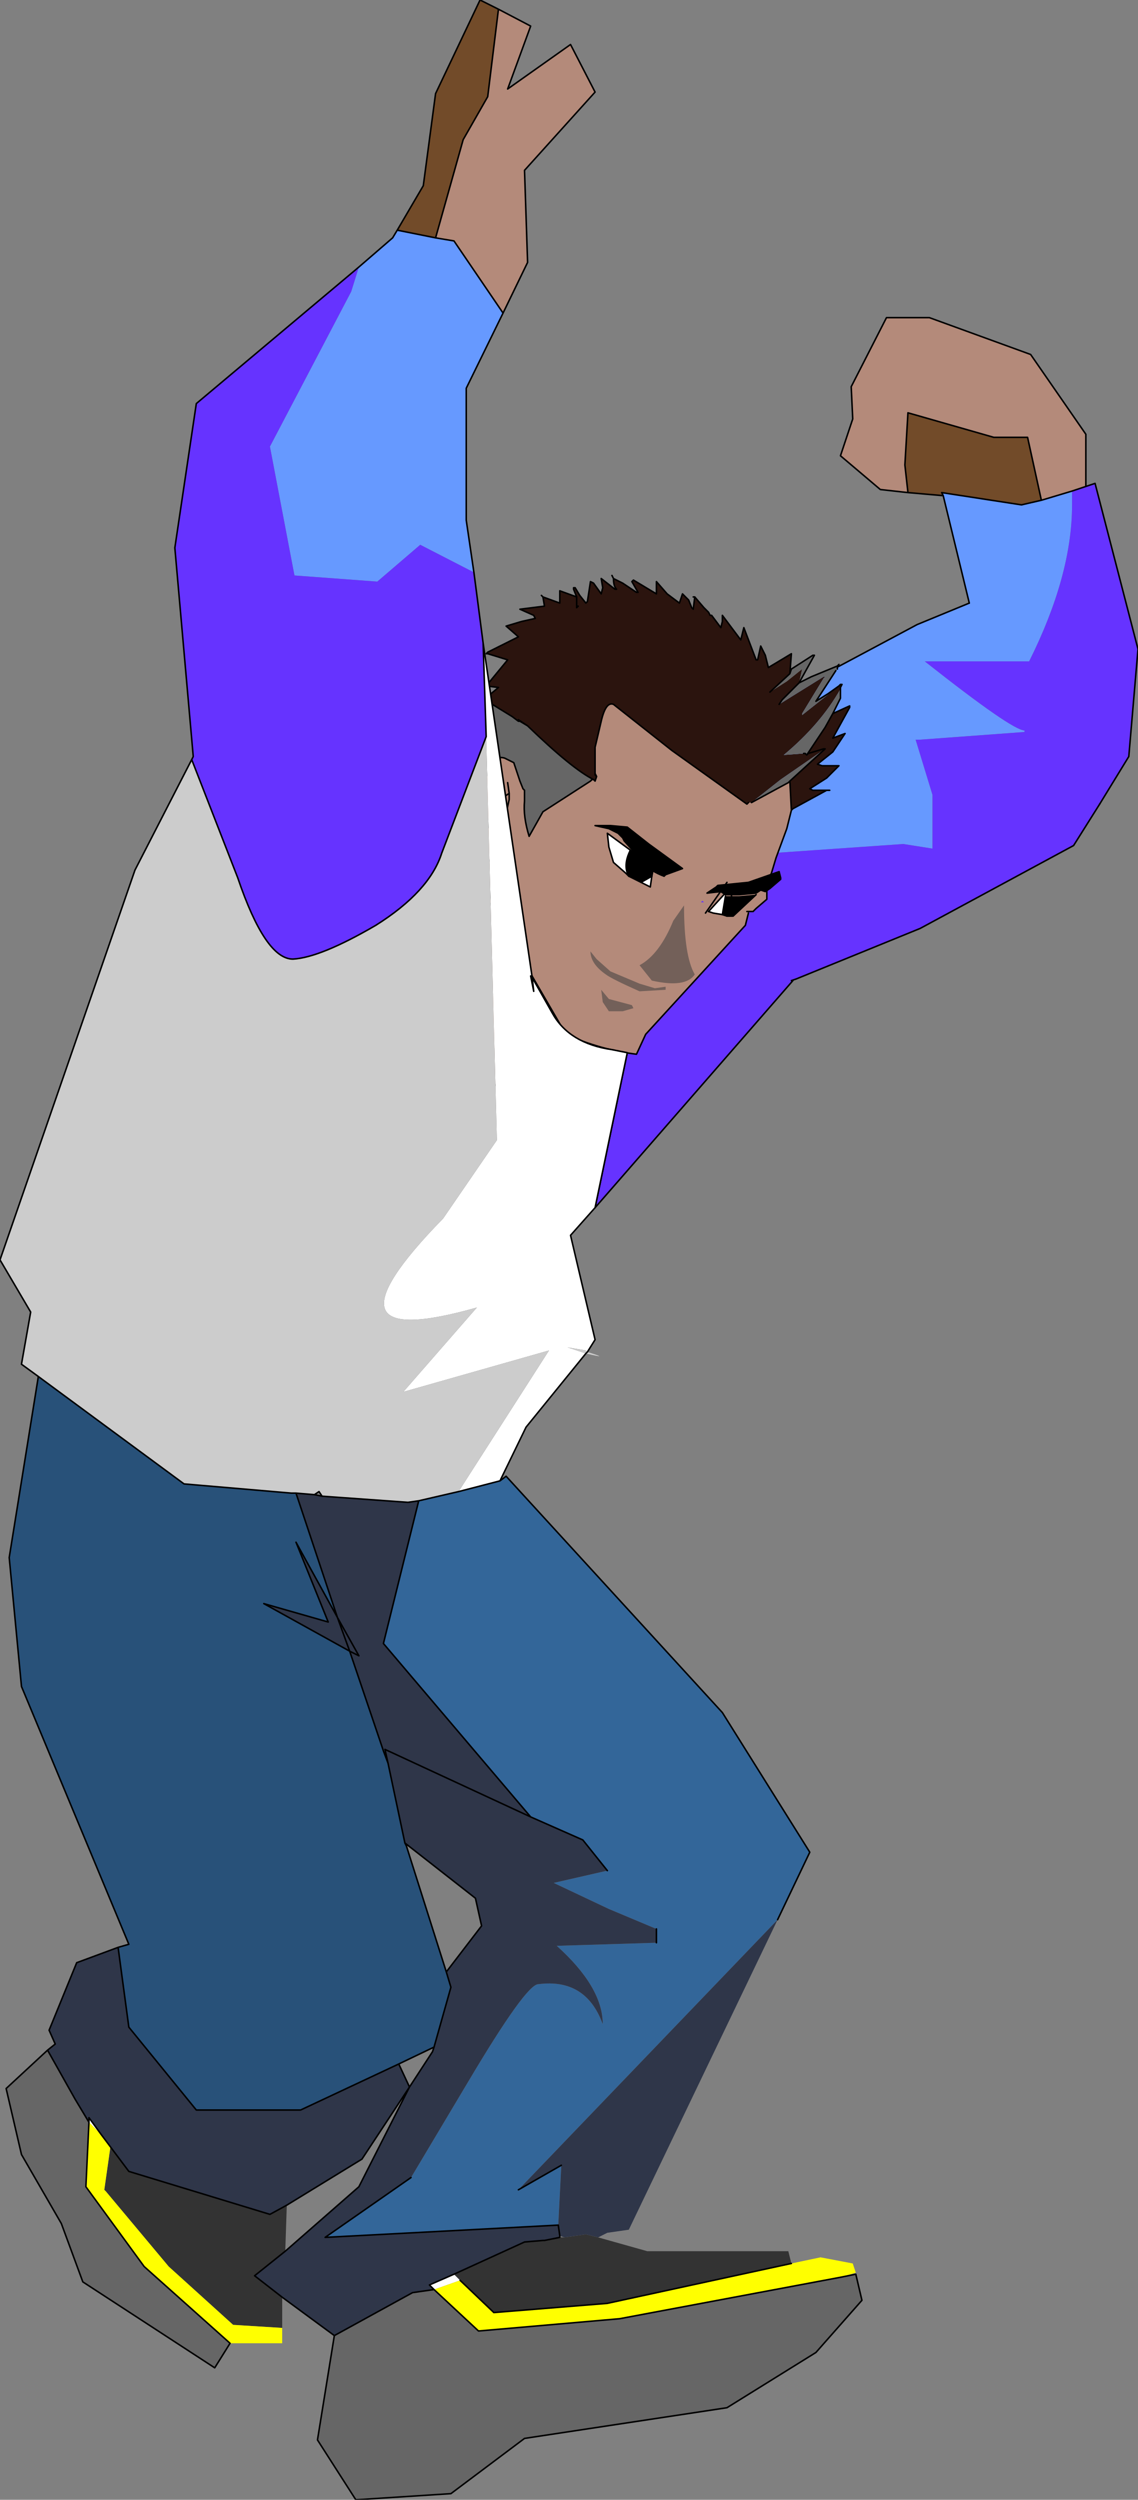
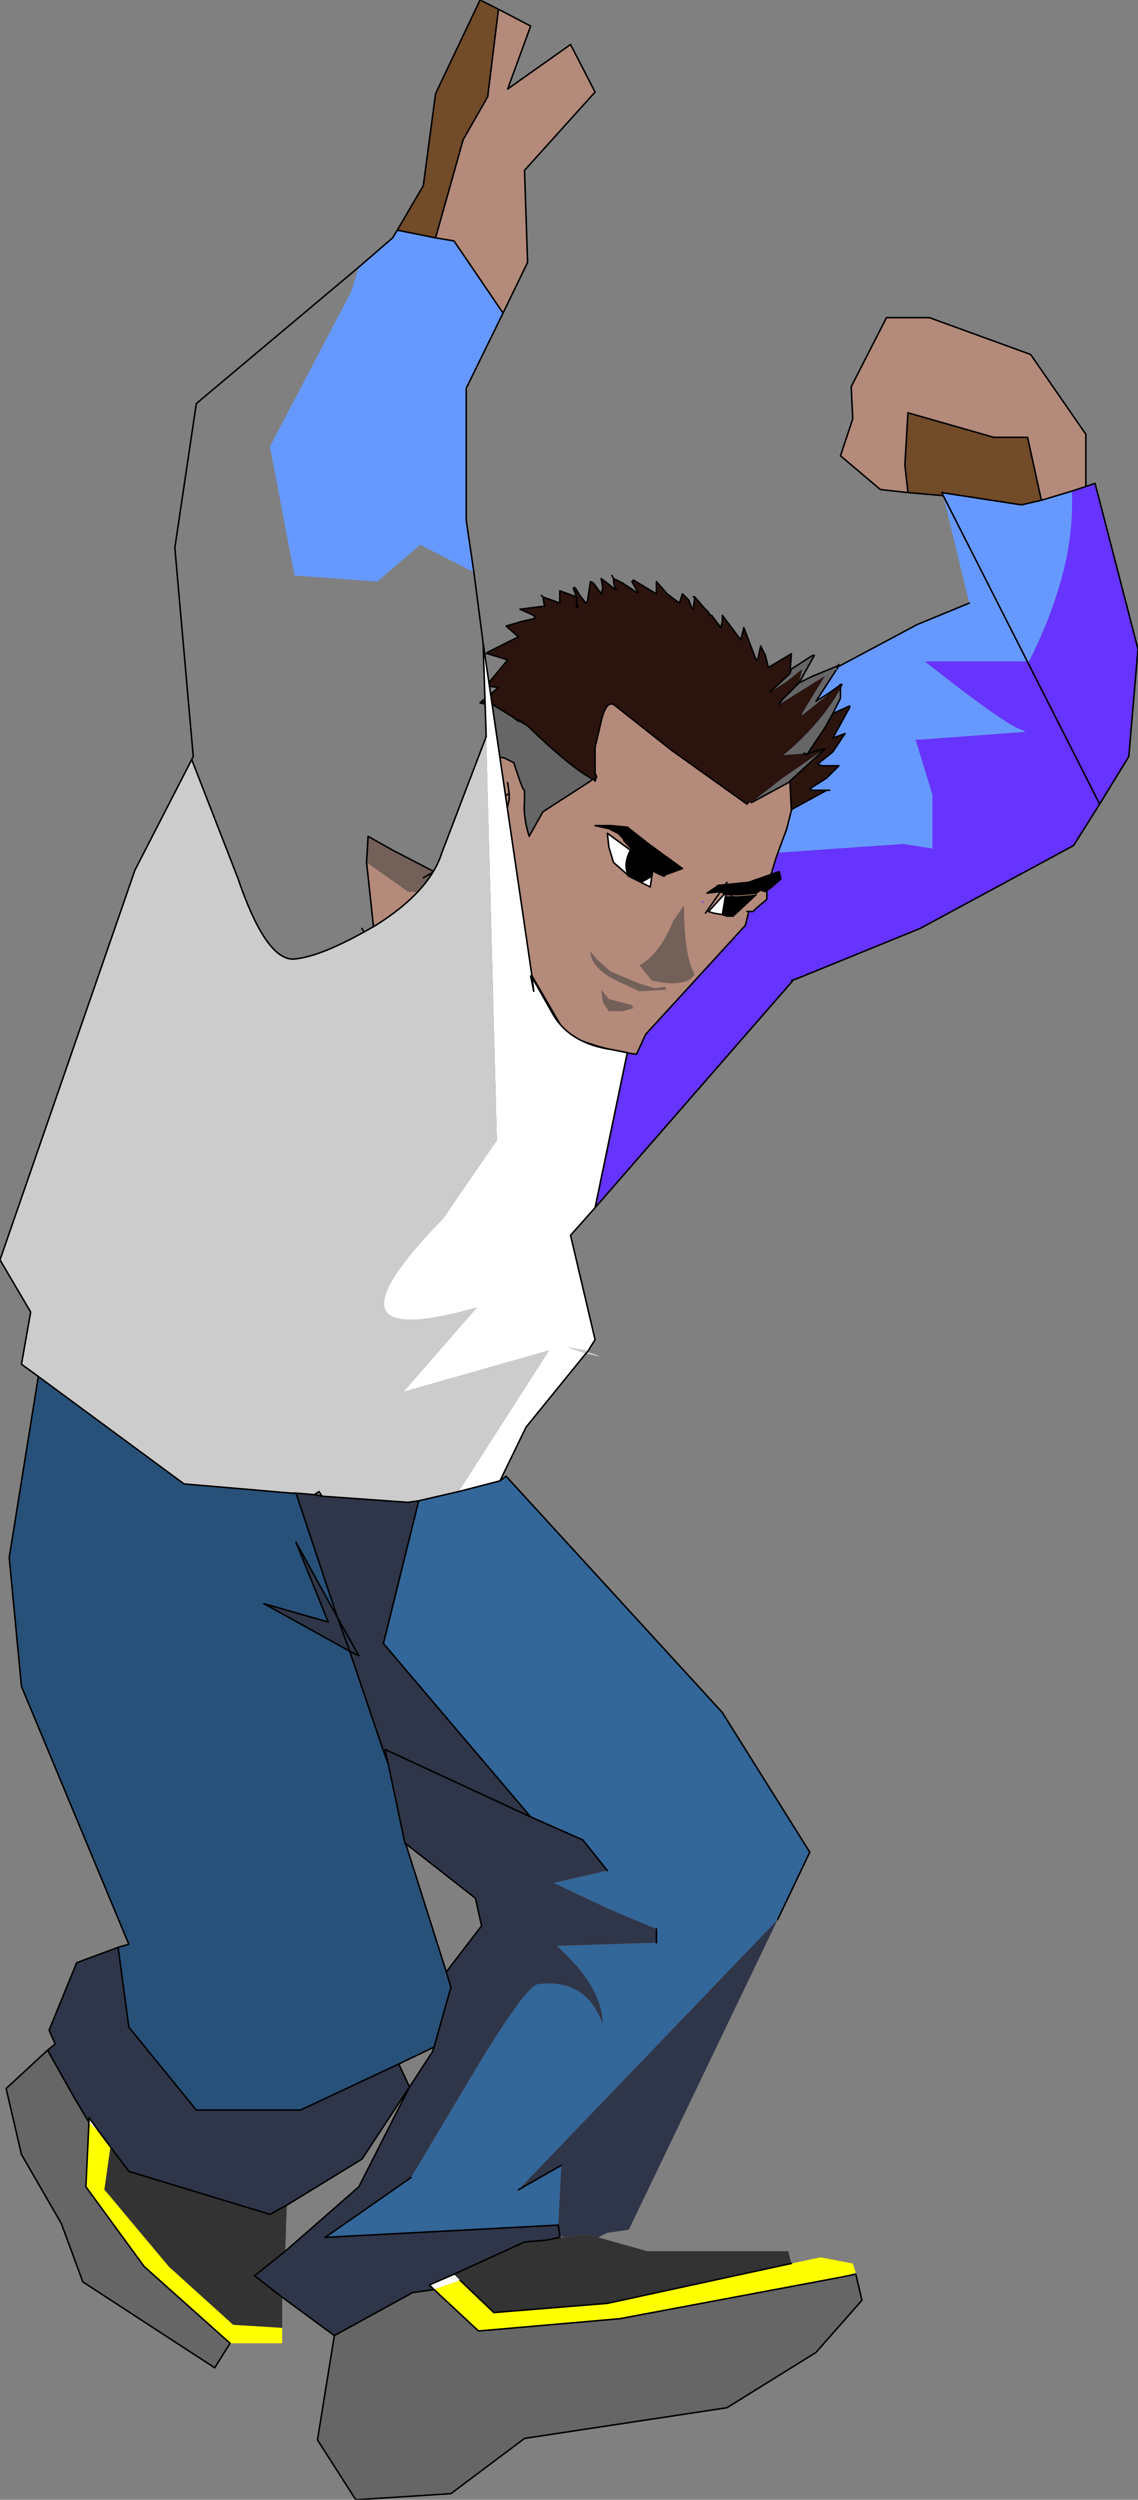
<svg xmlns="http://www.w3.org/2000/svg" height="81.45px" width="37.1px">
  <rect width="100%" height="100%" fill="#808080" stroke="none" />
  <g transform="matrix(1.0, 0.0, 0.0, 1.0, -7.25, 77.05)">
    <path d="M29.8 -49.4 L31.15 -53.5 37.15 -56.7 38.85 -57.4 38.0 -60.9 37.95 -61.0 40.55 -60.6 41.2 -60.75 42.2 -61.05 42.2 -60.6 Q42.2 -58.3 40.8 -55.5 L37.4 -55.5 Q40.25 -53.25 40.65 -53.25 L40.65 -53.2 37.25 -52.95 37.1 -52.95 37.65 -51.15 37.65 -49.4 36.7 -49.55 31.65 -49.2 29.8 -49.4" fill="#6699ff" fill-rule="evenodd" stroke="none" />
    <path d="M38.0 -60.9 L36.85 -61.0 36.75 -61.9 36.85 -63.6 39.65 -62.8 40.75 -62.8 41.2 -60.75 40.55 -60.6 37.95 -61.0 38.0 -60.9" fill="#724b29" fill-rule="evenodd" stroke="none" />
    <path d="M42.65 -61.2 L42.95 -61.3 44.35 -55.9 44.05 -52.4 43.1 -50.85 42.25 -49.5 37.25 -46.8 33.2 -45.15 33.05 -45.1 33.1 -45.1 26.65 -37.7 27.7 -42.75 28.45 -46.55 28.95 -47.0 29.8 -49.4 31.65 -49.2 36.7 -49.55 37.65 -49.4 37.65 -51.15 37.1 -52.95 37.25 -52.95 40.65 -53.2 40.65 -53.25 Q40.25 -53.25 37.4 -55.5 L40.8 -55.5 Q42.2 -58.3 42.2 -60.6 L42.2 -61.05 42.65 -61.2" fill="#6633ff" fill-rule="evenodd" stroke="none" />
    <path d="M36.85 -61.0 L35.95 -61.1 34.65 -62.2 35.05 -63.4 35.0 -64.45 36.15 -66.7 37.55 -66.7 40.85 -65.5 42.65 -62.9 42.65 -61.2 42.2 -61.05 41.2 -60.75 40.75 -62.8 39.65 -62.8 36.85 -63.6 36.75 -61.9 36.85 -61.0" fill="#b48a7a" fill-rule="evenodd" stroke="none" />
    <path d="M27.7 -42.75 L27.2 -42.85 24.6 -43.35 24.65 -43.45 24.65 -43.5 28.45 -46.55 27.7 -42.75" fill="#ffffff" fill-rule="evenodd" stroke="none" />
    <path d="M43.1 -50.85 L42.25 -49.5 37.25 -46.8 33.2 -45.15 33.05 -45.1 33.1 -45.1 26.65 -37.7 27.7 -42.75 28.45 -46.55 28.95 -47.0 29.8 -49.4 31.15 -53.5 37.15 -56.7 38.85 -57.4" fill="none" stroke="#000000" stroke-linecap="round" stroke-linejoin="round" stroke-width="0.05" />
-     <path d="M36.85 -61.0 L35.95 -61.1 34.65 -62.2 35.05 -63.4 35.0 -64.45 36.15 -66.7 37.55 -66.7 40.85 -65.5 42.65 -62.9 42.65 -61.2 42.95 -61.3 44.35 -55.9 44.05 -52.4 43.1 -50.85 M38.85 -57.4 L38.0 -60.9 36.85 -61.0 36.75 -61.9 36.85 -63.6 39.65 -62.8 40.75 -62.8 41.2 -60.75 42.2 -61.05 42.65 -61.2 M41.2 -60.75 L40.55 -60.6 37.95 -61.0 38.0 -60.9" fill="none" stroke="#000000" stroke-linecap="round" stroke-linejoin="round" stroke-width="0.05" />
+     <path d="M36.85 -61.0 L35.95 -61.1 34.65 -62.2 35.05 -63.4 35.0 -64.45 36.15 -66.7 37.55 -66.7 40.85 -65.5 42.65 -62.9 42.65 -61.2 42.95 -61.3 44.35 -55.9 44.05 -52.4 43.1 -50.85 L38.0 -60.9 36.85 -61.0 36.75 -61.9 36.85 -63.6 39.65 -62.8 40.75 -62.8 41.2 -60.75 42.2 -61.05 42.65 -61.2 M41.2 -60.75 L40.55 -60.6 37.95 -61.0 38.0 -60.9" fill="none" stroke="#000000" stroke-linecap="round" stroke-linejoin="round" stroke-width="0.05" />
    <path d="M19.2 -48.95 L19.25 -48.5 19.5 -46.15 19.55 -46.05 19.9 -45.4 20.15 -45.15 21.5 -43.65 Q22.3 -43.05 23.7 -42.85 L24.05 -43.65 23.5 -43.2 24.05 -43.65 24.1 -43.7 24.45 -43.95 24.35 -44.0 23.3 -44.65 Q22.35 -45.15 22.5 -46.1 L23.0 -48.65 21.7 -46.4 21.5 -47.5 21.3 -47.95 20.55 -48.0 19.2 -48.95" fill="#b48a7a" fill-rule="evenodd" stroke="none" />
    <path d="M27.6 -46.15 L25.85 -50.1 25.0 -51.75 24.35 -51.25 24.4 -51.25 22.35 -49.35 21.4 -48.65 20.05 -49.35 19.25 -49.8 19.2 -48.95 20.55 -48.0 21.3 -47.95 21.5 -47.5 21.7 -46.4 23.0 -48.65 22.5 -46.1 Q22.35 -45.15 23.3 -44.65 L24.35 -44.0 24.45 -43.95 24.9 -44.25 27.6 -46.15 M23.0 -48.65 L23.05 -48.65 23.0 -48.65 M24.1 -43.7 L24.05 -43.65 23.7 -42.85 Q22.3 -43.05 21.5 -43.65 L20.15 -45.15 20.05 -45.1 20.95 -43.9 21.6 -43.2 22.25 -42.6 23.15 -41.95 23.5 -41.6 23.6 -41.55 23.65 -41.6 24.4 -41.7 24.15 -43.15 24.1 -43.7 M21.05 -48.45 L21.4 -48.65 21.05 -48.45" fill="#736059" fill-rule="evenodd" stroke="none" />
    <path d="M25.0 -51.75 L25.15 -51.9 M25.0 -51.75 L24.35 -51.25 24.4 -51.25 22.35 -49.35 21.4 -48.65 21.05 -48.45" fill="none" stroke="#000000" stroke-linecap="round" stroke-linejoin="round" stroke-width="0.05" />
    <path d="M27.6 -46.15 L25.85 -50.1 25.0 -51.75 24.85 -52.05 M21.4 -48.65 L20.05 -49.35 19.25 -49.8 19.2 -48.95 19.25 -48.5 19.5 -46.15 19.4 -46.15 19.05 -46.8 M27.6 -46.0 L27.6 -46.15 24.9 -44.25 24.45 -43.95 24.1 -43.7 24.15 -43.15 24.4 -41.7 23.65 -41.6 23.6 -41.55 23.5 -41.6 23.15 -41.95 22.25 -42.6 21.6 -43.2 20.95 -43.9 20.05 -45.1 19.9 -45.4 19.55 -46.05 19.5 -46.15 M24.05 -43.65 L23.5 -43.2 M24.05 -43.65 L24.1 -43.7 M19.4 -46.15 L19.9 -45.4 20.15 -45.15" fill="none" stroke="#000000" stroke-linecap="round" stroke-linejoin="round" stroke-width="0.05" />
    <path d="M26.6 -51.65 L26.65 -51.6 26.7 -51.75 26.65 -51.85 26.65 -52.7 26.85 -53.55 Q27.0 -54.2 27.25 -54.1 L29.15 -52.6 31.6 -50.85 31.65 -50.9 31.75 -50.9 32.95 -51.55 33.0 -51.6 33.05 -50.65 32.9 -50.05 32.55 -49.1 32.4 -48.6 32.3 -48.4 32.25 -48.25 32.25 -48.0 32.25 -47.75 31.9 -47.45 31.8 -47.35 31.6 -47.35 31.65 -47.3 31.55 -46.9 28.3 -43.35 28.0 -42.7 Q26.8 -42.85 25.7 -43.35 L23.2 -47.65 23.35 -48.75 23.45 -48.9 23.5 -49.35 23.35 -48.9 23.5 -49.35 23.45 -48.9 23.35 -48.9 Q23.1 -49.05 22.75 -49.7 22.45 -50.5 22.65 -50.9 L23.0 -51.4 23.15 -51.9 23.2 -52.0 Q23.35 -52.45 23.7 -52.35 L23.9 -52.25 24.0 -52.2 24.05 -52.05 24.2 -51.6 24.3 -51.35 24.35 -51.3 24.35 -51.2 24.35 -50.95 Q24.3 -50.45 24.5 -49.8 L24.95 -50.6 26.5 -51.6 26.55 -51.65 26.6 -51.65 M24.3 -51.35 L24.35 -51.3 24.3 -51.35 M23.8 -51.55 L23.85 -51.2 23.4 -50.9 Q23.25 -50.85 23.2 -50.4 23.1 -50.05 23.45 -49.7 23.1 -50.05 23.2 -50.4 23.25 -50.85 23.4 -50.9 L23.85 -51.2 23.8 -51.55 M23.85 -51.2 L23.85 -51.0 23.75 -50.55 23.85 -51.0 23.85 -51.2 M30.15 -47.7 L30.1 -47.65 30.2 -47.65 30.15 -47.7" fill="#b48a7a" fill-rule="evenodd" stroke="none" />
    <path d="M26.0 -57.9 L26.15 -57.65 26.35 -57.4 26.4 -57.45 26.5 -58.1 26.6 -58.05 26.85 -57.7 26.9 -57.9 26.85 -58.2 27.3 -57.85 27.35 -57.85 Q27.25 -57.95 27.25 -58.2 L27.55 -58.05 28.0 -57.75 28.05 -57.75 27.85 -58.1 27.9 -58.15 28.4 -57.85 28.65 -57.7 28.65 -57.85 28.65 -58.1 29.0 -57.7 29.4 -57.4 29.5 -57.7 29.7 -57.5 29.8 -57.25 29.85 -57.2 29.9 -57.6 30.2 -57.25 30.35 -57.1 30.4 -57.0 30.45 -57.0 30.75 -56.6 30.8 -56.8 30.8 -57.0 31.4 -56.2 31.5 -56.6 31.9 -55.55 31.95 -55.55 32.05 -56.0 32.2 -55.7 32.3 -55.3 33.05 -55.75 33.0 -55.1 32.35 -54.5 32.9 -54.85 33.4 -55.25 33.3 -54.8 32.75 -54.25 32.65 -54.1 34.1 -55.0 34.15 -55.0 34.1 -54.95 33.4 -53.8 33.4 -53.75 34.6 -54.7 34.7 -54.75 34.65 -54.65 34.65 -54.6 Q34.0 -53.45 32.8 -52.45 L33.45 -52.5 33.5 -52.5 33.55 -52.45 33.6 -52.5 34.1 -52.65 34.15 -52.65 34.1 -52.65 33.6 -52.5 33.55 -52.45 34.15 -53.35 34.4 -53.8 34.95 -54.05 34.95 -54.0 34.4 -53.0 34.8 -53.15 34.4 -52.55 33.9 -52.15 34.05 -52.1 34.6 -52.1 34.2 -51.7 33.65 -51.35 33.75 -51.3 34.2 -51.3 33.1 -50.7 33.05 -50.65 33.0 -51.6 34.15 -52.65 32.7 -51.65 31.75 -50.9 31.65 -50.9 31.6 -50.85 29.15 -52.6 27.25 -54.1 Q27.0 -54.2 26.85 -53.55 L26.65 -52.7 26.65 -51.85 26.65 -51.8 26.7 -51.75 26.65 -51.6 26.6 -51.65 Q25.9 -52.0 24.45 -53.4 L24.15 -53.6 24.15 -53.55 23.95 -53.7 23.3 -54.1 23.3 -54.05 22.9 -54.15 23.5 -54.65 23.1 -54.7 23.8 -55.55 23.15 -55.75 23.1 -55.75 23.15 -55.8 24.15 -56.3 23.75 -56.65 24.25 -56.8 24.7 -56.9 24.65 -57.0 24.2 -57.2 25.0 -57.3 24.95 -57.6 25.5 -57.4 25.5 -57.8 26.05 -57.6 25.95 -57.85 26.0 -57.9 M26.05 -57.3 L26.05 -57.55 26.05 -57.6 26.05 -57.55 26.05 -57.3 26.05 -57.25 26.1 -57.3 26.05 -57.3" fill="#2b140e" fill-rule="evenodd" stroke="none" />
    <path d="M23.3 -54.1 L23.95 -53.7 24.15 -53.55 24.2 -53.55 24.45 -53.4 Q25.9 -52.0 26.6 -51.65 L26.55 -51.65 26.5 -51.6 24.95 -50.6 24.5 -49.8 Q24.3 -50.45 24.35 -50.95 L24.35 -51.2 24.35 -51.3 24.3 -51.35 24.2 -51.6 24.05 -52.05 24.0 -52.2 23.9 -52.25 23.7 -52.35 Q23.35 -52.45 23.2 -52.0 L23.15 -51.9 23.15 -53.4 23.3 -54.1 M31.75 -50.9 L32.7 -51.65 34.15 -52.65 33.0 -51.6 32.95 -51.55 31.75 -50.9 M33.5 -52.5 L33.45 -52.5 32.8 -52.45 Q34.0 -53.45 34.65 -54.6 L34.65 -54.3 34.4 -53.8 34.15 -53.35 33.55 -52.45 33.5 -52.5 M34.7 -54.75 L34.6 -54.7 33.4 -53.75 33.4 -53.8 34.1 -54.95 34.15 -55.0 34.1 -55.0 32.65 -54.1 32.75 -54.25 33.3 -54.8 33.4 -55.25 32.9 -54.85 32.35 -54.5 33.0 -55.1 33.05 -55.25 33.75 -55.7 33.8 -55.7 33.3 -54.8 33.7 -55.0 34.55 -55.35 34.55 -55.25 34.5 -55.2 33.85 -54.2 34.25 -54.45 34.6 -54.7 34.65 -54.75 34.7 -54.75 M24.3 -51.35 L24.2 -51.6 24.3 -51.35" fill="#666666" fill-rule="evenodd" stroke="none" />
    <path d="M27.25 -58.2 Q27.25 -57.95 27.35 -57.85 L27.3 -57.85 26.85 -58.2 26.9 -57.9 26.85 -57.7 26.6 -58.05 26.5 -58.1 26.4 -57.45 26.35 -57.4 26.15 -57.65 26.0 -57.9 25.95 -57.9 25.95 -57.85 26.05 -57.6 26.05 -57.55 26.05 -57.3 26.1 -57.3 26.05 -57.25 26.05 -57.3 M24.95 -57.6 L24.9 -57.65 24.95 -57.6 25.5 -57.4 25.5 -57.8 26.05 -57.6 M24.95 -57.6 L25.0 -57.3 24.2 -57.2 24.65 -57.0 24.7 -56.9 24.25 -56.8 23.75 -56.65 24.15 -56.3 23.15 -55.8 23.1 -55.75 23.15 -55.75 23.8 -55.55 23.1 -54.7 23.5 -54.65 22.9 -54.15 23.3 -54.05 23.3 -54.1 23.95 -53.7 24.15 -53.55 24.15 -53.6 24.45 -53.4 Q25.9 -52.0 26.6 -51.65 L26.65 -51.6 26.7 -51.75 26.65 -51.8 26.65 -51.85 26.65 -52.7 26.85 -53.55 Q27.0 -54.2 27.25 -54.1 L29.15 -52.6 31.6 -50.85 31.65 -50.9 M34.15 -52.65 L34.1 -52.65 33.6 -52.5 33.55 -52.45 33.5 -52.5 33.45 -52.5 M34.65 -54.6 L34.65 -54.65 34.7 -54.75 34.65 -54.75 34.6 -54.7 34.25 -54.45 33.85 -54.2 34.5 -55.2 M32.65 -54.1 L32.75 -54.25 33.3 -54.8 33.7 -55.0 34.55 -55.35 34.6 -55.4 34.55 -55.35 34.55 -55.25 M32.35 -54.5 L33.0 -55.1 33.05 -55.75 32.3 -55.3 32.2 -55.7 32.05 -56.0 31.95 -55.55 31.9 -55.55 31.5 -56.6 31.4 -56.2 30.8 -57.0 30.8 -56.8 30.75 -56.6 30.45 -57.0 30.4 -57.0 30.35 -57.1 30.2 -57.25 29.9 -57.6 29.85 -57.2 29.8 -57.25 29.7 -57.5 29.5 -57.7 29.4 -57.4 29.0 -57.7 28.65 -58.1 28.65 -57.85 28.65 -57.7 28.4 -57.85 27.9 -58.15 27.85 -58.1 28.05 -57.75 28.0 -57.75 27.55 -58.05 27.25 -58.2 27.2 -58.3 27.25 -58.2 M23.3 -54.1 L23.15 -53.4 23.15 -51.9 23.2 -52.0 Q23.35 -52.45 23.7 -52.35 L23.9 -52.25 24.0 -52.2 24.05 -52.05 24.2 -51.6 24.3 -51.35 24.35 -51.3 24.35 -51.2 24.35 -50.95 Q24.3 -50.45 24.5 -49.8 L24.95 -50.6 26.5 -51.6 26.55 -51.65 26.6 -51.65 M24.2 -53.55 L24.15 -53.6 M24.2 -53.55 L24.45 -53.4 M24.15 -53.55 L24.2 -53.55 M24.35 -51.3 L24.3 -51.35 24.2 -51.6 M23.45 -49.7 Q23.1 -50.05 23.2 -50.4 23.25 -50.85 23.4 -50.9 L23.85 -51.2 23.8 -51.55 M23.15 -51.9 L23.0 -51.4 22.65 -50.9 Q22.45 -50.5 22.75 -49.7 23.1 -49.05 23.35 -48.9 L23.5 -49.35 23.45 -48.9 23.35 -48.9 23.35 -48.75 23.2 -47.65 25.7 -43.35 Q26.8 -42.85 28.0 -42.7 L28.3 -43.35 31.55 -46.9 31.65 -47.3 M31.6 -47.35 L31.8 -47.35 31.9 -47.45 32.25 -47.75 32.25 -48.0 32.25 -48.25 32.3 -48.4 32.4 -48.6 32.55 -49.1 32.9 -50.05 33.05 -50.65 33.0 -51.6 32.95 -51.55 31.75 -50.9 M23.75 -50.55 L23.85 -51.0 23.85 -51.2 M29.9 -57.6 L29.85 -57.6 29.9 -57.6 M33.75 -55.7 L33.05 -55.25 33.0 -55.1 M33.75 -55.7 L33.8 -55.7 33.3 -54.8 M34.65 -54.6 L34.65 -54.3 34.4 -53.8 34.95 -54.05 34.95 -54.0 34.4 -53.0 34.8 -53.15 34.4 -52.55 33.9 -52.15 34.05 -52.1 34.6 -52.1 34.2 -51.7 33.65 -51.35 33.75 -51.3 34.2 -51.3 34.3 -51.3 34.2 -51.3 33.1 -50.7 33.05 -50.65 M33.55 -52.45 L33.5 -52.5 M34.4 -53.8 L34.15 -53.35 33.55 -52.45 M34.15 -52.65 L33.0 -51.6 M26.65 -51.85 L26.7 -51.75" fill="none" stroke="#000000" stroke-linecap="round" stroke-linejoin="round" stroke-width="0.05" />
    <path d="M30.25 -47.3 L30.95 -48.3" fill="none" stroke="#000000" stroke-linecap="round" stroke-linejoin="round" stroke-width="0.05" />
    <path d="M32.7 -48.4 L32.35 -48.1 32.2 -48.0 32.05 -48.05 31.9 -47.95 31.35 -47.9 31.25 -47.9 30.9 -47.9 30.75 -48.0 30.3 -47.95 30.6 -48.15 30.65 -48.2 31.65 -48.3 32.65 -48.65 32.7 -48.45 32.7 -48.4" fill="#000000" fill-rule="evenodd" stroke="none" />
    <path d="M32.7 -48.4 L32.7 -48.45 32.65 -48.65 31.65 -48.3 30.65 -48.2 30.6 -48.15 30.3 -47.95 30.75 -48.0 30.9 -47.9 31.25 -47.9 31.35 -47.9 31.9 -47.95 32.05 -48.05 32.2 -48.0 32.35 -48.1 32.7 -48.4 Z" fill="none" stroke="#000000" stroke-linecap="round" stroke-linejoin="round" stroke-width="0.05" />
    <path d="M30.8 -47.25 L30.5 -47.3 30.35 -47.35 30.85 -47.9 30.9 -47.85 30.8 -47.25" fill="#ffffff" fill-rule="evenodd" stroke="none" />
    <path d="M31.1 -47.85 L31.25 -47.85 31.35 -47.85 31.9 -47.9 31.15 -47.2 31.0 -47.2 30.95 -47.2 30.8 -47.25 30.9 -47.85 31.1 -47.85" fill="#000000" fill-rule="evenodd" stroke="none" />
    <path d="M31.9 -47.9 L31.15 -47.2 31.0 -47.2 30.95 -47.2 M30.8 -47.25 L30.5 -47.3 30.35 -47.35" fill="none" stroke="#000000" stroke-linecap="round" stroke-linejoin="round" stroke-width="0.05" />
    <path d="M30.95 -47.2 L30.8 -47.25 30.9 -47.85 M30.35 -47.35 L30.85 -47.9 Q31.05 -48.15 31.1 -47.85" fill="none" stroke="#000000" stroke-linecap="round" stroke-linejoin="round" stroke-width="0.05" />
    <path d="M28.55 -48.9 L28.55 -48.75 28.5 -48.5 28.15 -48.3 27.75 -48.5 Q27.55 -48.85 27.8 -49.35 L28.5 -48.9 28.55 -48.9" fill="#000000" fill-rule="evenodd" stroke="none" />
    <path d="M27.8 -49.35 Q27.55 -48.85 27.75 -48.5 L27.65 -48.6 27.25 -48.95 27.1 -49.45 27.05 -49.9 27.8 -49.35 M28.15 -48.3 L28.5 -48.5 28.45 -48.15 28.15 -48.3" fill="#ffffff" fill-rule="evenodd" stroke="none" />
    <path d="M28.5 -48.5 L28.55 -48.75 28.55 -48.9 M28.5 -48.9 L27.8 -49.35 27.05 -49.9 27.1 -49.45 27.25 -48.95 27.65 -48.6 27.75 -48.5 28.15 -48.3 28.45 -48.15 28.5 -48.5" fill="none" stroke="#000000" stroke-linecap="round" stroke-linejoin="round" stroke-width="0.05" />
    <path d="M27.8 -49.35 Q27.55 -48.85 27.75 -48.5 M28.15 -48.3 L28.5 -48.5 Z" fill="none" stroke="#000000" stroke-linecap="round" stroke-linejoin="round" stroke-width="0.05" />
    <path d="M28.95 -48.55 L28.9 -48.5 Q28.5 -48.65 28.25 -48.9 L28.2 -48.95 28.15 -48.95 28.05 -49.15 27.6 -49.65 27.55 -49.75 27.4 -49.9 27.1 -50.05 26.65 -50.15 26.75 -50.15 27.15 -50.15 27.7 -50.1 28.4 -49.55 29.5 -48.75 28.95 -48.55" fill="#000000" fill-rule="evenodd" stroke="none" />
    <path d="M28.95 -48.55 L29.5 -48.75 28.4 -49.55 27.7 -50.1 27.15 -50.15 26.75 -50.15 26.65 -50.15 27.1 -50.05 27.4 -49.9 27.55 -49.75 27.6 -49.65 28.05 -49.15 28.15 -48.95 28.2 -48.95 28.25 -48.9 Q28.5 -48.65 28.9 -48.5 L28.95 -48.55 Z" fill="none" stroke="#000000" stroke-linecap="round" stroke-linejoin="round" stroke-width="0.05" />
    <path d="M29.55 -47.55 Q29.55 -45.9 29.9 -45.3 29.6 -44.85 28.5 -45.1 L28.1 -45.6 Q28.75 -45.95 29.2 -47.05 L29.55 -47.55" fill="#736059" fill-rule="evenodd" stroke="none" />
    <path d="M27.9 -44.2 L27.55 -44.1 27.1 -44.1 26.9 -44.4 26.85 -44.8 27.1 -44.5 27.85 -44.3 27.9 -44.2 M28.95 -44.8 L28.1 -44.75 Q27.2 -45.15 27.0 -45.3 26.5 -45.65 26.5 -46.05 L26.7 -45.8 27.15 -45.4 28.1 -45.0 28.6 -44.85 28.95 -44.9 28.95 -44.8" fill="#736059" fill-rule="evenodd" stroke="none" />
    <path d="M20.2 -69.55 L21.05 -71.0 21.45 -74.0 22.9 -77.05 23.5 -76.75 23.15 -73.9 22.35 -72.5 21.45 -69.3 20.2 -69.55" fill="#724b29" fill-rule="evenodd" stroke="none" />
    <path d="M33.2 -45.15 L33.1 -45.1 33.05 -45.1 33.2 -45.15" fill="#000000" fill-rule="evenodd" stroke="none" />
    <path d="M23.0 -56.1 L24.6 -45.2 25.25 -44.05 Q25.8 -43.05 27.2 -42.85 L27.7 -42.75 26.65 -37.7 25.85 -36.8 26.65 -33.4 26.4 -33.0 26.35 -33.05 25.75 -33.15 26.35 -32.95 24.4 -30.55 23.55 -28.8 22.2 -28.45 25.15 -33.05 20.4 -31.7 22.8 -34.45 Q17.35 -32.9 21.7 -37.35 L23.45 -39.9 23.1 -53.05 23.0 -56.1 M24.6 -45.2 L24.65 -44.75 24.55 -45.25 24.6 -45.2 24.55 -45.25 24.65 -44.75 24.6 -45.2 M10.15 -7.9 L10.15 -8.05 10.55 -7.5 10.15 -7.9 M22.05 -2.95 L22.25 -2.75 21.4 -2.45 21.25 -2.6 22.05 -2.95" fill="#ffffff" fill-rule="evenodd" stroke="none" />
    <path d="M26.4 -33.0 Q27.2 -32.75 26.35 -32.95 L25.75 -33.15 26.35 -33.05 26.4 -33.0 26.35 -32.95 26.4 -33.0 M8.5 -32.2 L7.95 -32.6 8.25 -34.3 7.25 -36.0 11.65 -48.7 13.5 -52.3 15.0 -48.45 Q15.9 -45.8 16.8 -45.8 17.7 -45.85 19.5 -46.9 21.25 -48.0 21.65 -49.25 L23.1 -53.05 23.45 -39.9 21.7 -37.35 Q17.35 -32.9 22.8 -34.45 L20.4 -31.7 25.15 -33.05 22.2 -28.45 20.9 -28.15 20.55 -28.1 17.75 -28.3 17.65 -28.45 17.5 -28.35 16.9 -28.4 16.75 -28.4 13.25 -28.7 8.5 -32.2" fill="#cccccc" fill-rule="evenodd" stroke="none" />
    <path d="M34.65 -2.85 L35.15 -2.95 35.35 -2.1 33.85 -0.4 30.95 1.4 24.35 2.4 21.95 4.2 18.85 4.4 17.6 2.45 18.15 -0.95 20.7 -2.35 21.4 -2.45 22.85 -1.1 27.45 -1.5 34.65 -2.85 M14.75 -0.7 L14.25 0.1 9.95 -2.7 9.25 -4.6 7.95 -6.85 7.45 -9.0 8.8 -10.25 9.7 -8.65 10.15 -7.9 10.05 -5.8 11.95 -3.2 14.75 -0.7" fill="#666666" fill-rule="evenodd" stroke="none" />
    <path d="M26.75 -4.15 L28.35 -3.7 32.95 -3.7 33.05 -3.3 27.05 -2.0 23.35 -1.7 22.25 -2.75 22.05 -2.95 24.35 -4.0 24.95 -4.05 24.9 -4.05 25.0 -4.05 25.5 -4.15 25.65 -4.15 26.35 -4.25 26.75 -4.15 M16.45 -2.2 L16.45 -1.2 14.85 -1.3 12.75 -3.2 10.7 -5.65 10.65 -5.7 10.85 -7.1 11.45 -6.3 16.05 -4.9 16.6 -5.2 16.55 -3.7 15.55 -2.9 16.45 -2.2" fill="#333333" fill-rule="evenodd" stroke="none" />
    <path d="M23.55 -28.8 L23.75 -28.95 30.8 -21.25 33.65 -16.7 32.6 -14.5 24.15 -5.7 25.55 -6.5 25.45 -4.55 17.85 -4.15 20.65 -6.1 22.5 -9.2 Q24.4 -12.4 24.8 -12.4 26.35 -12.6 26.9 -11.1 26.9 -12.3 25.4 -13.65 L28.65 -13.75 28.65 -14.2 27.1 -14.85 25.3 -15.7 27.05 -16.1 26.25 -17.1 24.55 -17.85 19.75 -23.5 20.9 -28.15 22.2 -28.45 23.55 -28.8" fill="#336699" fill-rule="evenodd" stroke="none" />
    <path d="M11.1 -13.6 L11.45 -13.7 7.95 -22.1 7.55 -26.3 8.5 -32.2 13.25 -28.7 16.75 -28.4 16.9 -28.4 18.25 -24.35 16.9 -26.8 17.95 -24.2 15.85 -24.8 18.65 -23.25 19.75 -20.0 19.9 -19.6 19.75 -20.0 19.8 -20.05 19.9 -19.6 20.45 -17.0 20.5 -16.9 21.8 -12.8 21.95 -12.3 21.4 -10.35 20.25 -9.8 17.05 -8.3 13.65 -8.3 11.45 -11.0 11.1 -13.6" fill="#285179" fill-rule="evenodd" stroke="none" />
    <path d="M32.6 -14.5 L27.75 -4.4 27.05 -4.3 26.75 -4.15 26.35 -4.25 25.65 -4.15 25.5 -4.2 25.5 -4.15 25.0 -4.05 24.9 -4.05 24.95 -4.05 24.35 -4.0 22.05 -2.95 21.25 -2.6 21.4 -2.45 20.7 -2.35 18.15 -0.95 16.45 -2.2 15.55 -2.9 16.55 -3.7 18.95 -5.8 20.6 -9.05 21.35 -10.2 21.4 -10.35 21.95 -12.3 21.8 -12.8 22.95 -14.3 22.75 -15.2 20.45 -17.0 19.9 -19.6 19.8 -20.05 19.75 -20.0 18.65 -23.25 15.85 -24.8 17.95 -24.2 16.9 -26.8 18.25 -24.35 16.9 -28.4 17.5 -28.35 17.75 -28.3 20.55 -28.1 20.9 -28.15 19.75 -23.5 24.55 -17.85 19.8 -20.05 24.55 -17.85 26.25 -17.1 27.05 -16.1 25.3 -15.7 27.1 -14.85 28.65 -14.2 28.65 -13.75 25.4 -13.65 Q26.9 -12.3 26.9 -11.1 26.35 -12.6 24.8 -12.4 24.4 -12.4 22.5 -9.2 L20.65 -6.1 17.85 -4.15 25.45 -4.55 25.55 -6.5 24.15 -5.7 32.6 -14.5 M8.8 -10.25 L9.05 -10.45 8.85 -10.9 9.75 -13.1 11.1 -13.6 11.45 -11.0 13.65 -8.3 17.05 -8.3 20.25 -9.8 20.6 -9.05 19.05 -6.7 16.6 -5.2 16.05 -4.9 11.45 -6.3 10.85 -7.1 10.55 -7.5 10.15 -8.05 10.15 -7.9 9.7 -8.65 8.8 -10.25 M18.65 -23.25 L18.95 -23.1 18.25 -24.35 18.65 -23.25 18.25 -24.35 18.95 -23.1 18.65 -23.25 M25.0 -4.05 L24.95 -4.05 25.0 -4.05 M25.45 -4.55 L25.5 -4.2 25.45 -4.55" fill="#2f3649" fill-rule="evenodd" stroke="none" />
    <path d="M33.05 -3.3 L34.0 -3.5 35.05 -3.3 35.15 -3.0 34.65 -2.85 27.45 -1.5 22.85 -1.1 21.4 -2.45 22.25 -2.75 23.35 -1.7 27.05 -2.0 33.05 -3.3 M16.45 -1.2 L16.45 -0.7 14.75 -0.7 11.95 -3.2 10.05 -5.8 10.15 -7.9 10.55 -7.5 10.85 -7.1 10.65 -5.7 10.7 -5.65 12.75 -3.2 14.85 -1.3 16.45 -1.2" fill="#ffff00" fill-rule="evenodd" stroke="none" />
    <path d="M23.65 -66.85 L22.45 -64.4 22.45 -60.1 22.7 -58.4 20.95 -59.3 19.55 -58.1 16.85 -58.3 16.05 -62.5 18.7 -67.55 18.95 -68.35 20.05 -69.3 20.2 -69.55 21.45 -69.3 22.05 -69.2 23.65 -66.85" fill="#6699ff" fill-rule="evenodd" stroke="none" />
-     <path d="M22.7 -58.4 L23.0 -56.1 23.1 -53.05 21.65 -49.25 Q21.25 -48.0 19.5 -46.9 17.7 -45.85 16.8 -45.8 15.9 -45.8 15.0 -48.45 L13.5 -52.3 13.55 -52.4 12.95 -59.2 13.65 -63.9 18.95 -68.35 18.7 -67.55 16.05 -62.5 16.85 -58.3 19.55 -58.1 20.95 -59.3 22.7 -58.4" fill="#6633ff" fill-rule="evenodd" stroke="none" />
    <path d="M23.5 -76.75 L24.55 -76.2 23.8 -74.15 25.85 -75.6 26.65 -74.05 24.35 -71.5 24.45 -68.5 23.65 -66.85 22.05 -69.2 21.45 -69.3 22.35 -72.5 23.15 -73.9 23.5 -76.75" fill="#b48a7a" fill-rule="evenodd" stroke="none" />
    <path d="M20.2 -69.55 L21.05 -71.0 21.45 -74.0 22.9 -77.05 23.5 -76.75 24.55 -76.2 23.8 -74.15 25.85 -75.6 26.65 -74.05 24.35 -71.5 24.45 -68.5 23.65 -66.85 22.45 -64.4 22.45 -60.1 22.7 -58.4 23.0 -56.1 24.6 -45.2 25.25 -44.05 Q25.8 -43.05 27.2 -42.85 L27.7 -42.75 26.65 -37.7 25.85 -36.8 26.65 -33.4 26.4 -33.0 26.35 -32.95 24.4 -30.55 23.55 -28.8 23.75 -28.95 30.8 -21.25 33.65 -16.7 32.6 -14.5 M34.65 -2.85 L35.15 -2.95 35.35 -2.1 33.85 -0.4 30.95 1.4 24.35 2.4 21.95 4.2 18.85 4.4 17.6 2.45 18.15 -0.95 16.45 -2.2 15.55 -2.9 16.55 -3.7 18.95 -5.8 20.6 -9.05 20.25 -9.8 17.05 -8.3 13.65 -8.3 11.45 -11.0 11.1 -13.6 11.45 -13.7 7.95 -22.1 7.55 -26.3 8.5 -32.2 7.95 -32.6 8.25 -34.3 7.25 -36.0 11.65 -48.7 13.5 -52.3 13.55 -52.4 12.95 -59.2 13.65 -63.9 18.95 -68.35 20.05 -69.3 20.2 -69.55 21.45 -69.3 22.35 -72.5 23.15 -73.9 23.5 -76.75 M14.75 -0.7 L14.25 0.1 9.95 -2.7 9.25 -4.6 7.95 -6.85 7.45 -9.0 8.8 -10.25 9.05 -10.45 8.85 -10.9 9.75 -13.1 11.1 -13.6 M21.45 -69.3 L22.05 -69.2 23.65 -66.85 M23.1 -53.05 L23.0 -56.1 M22.2 -28.45 L23.55 -28.8 M24.6 -45.2 L24.55 -45.25 24.65 -44.75 24.6 -45.2 M17.75 -28.3 L20.55 -28.1 20.9 -28.15 22.2 -28.45 M13.5 -52.3 L15.0 -48.45 Q15.9 -45.8 16.8 -45.8 17.7 -45.85 19.5 -46.9 21.25 -48.0 21.65 -49.25 L23.1 -53.05 M8.5 -32.2 L13.25 -28.7 16.75 -28.4 16.9 -28.4 17.5 -28.35 17.65 -28.45 17.75 -28.3 17.5 -28.35 M19.9 -19.6 L19.75 -20.0 18.65 -23.25 15.85 -24.8 17.95 -24.2 16.9 -26.8 18.25 -24.35 16.9 -28.4 M18.65 -23.25 L18.25 -24.35 18.95 -23.1 18.65 -23.25 M19.8 -20.05 L19.9 -19.6 20.45 -17.0 22.75 -15.2 22.95 -14.3 21.8 -12.8 21.95 -12.3 21.4 -10.35 21.35 -10.2 20.6 -9.05 19.05 -6.7 16.6 -5.2 16.05 -4.9 11.45 -6.3 10.85 -7.1 10.55 -7.5 10.15 -8.05 10.15 -7.9 10.05 -5.8 11.95 -3.2 14.75 -0.7 M19.8 -20.05 L24.55 -17.85 19.75 -23.5 20.9 -28.15 M8.8 -10.25 L9.7 -8.65 10.15 -7.9 M20.45 -17.0 L20.5 -16.9 21.8 -12.8 M24.55 -17.85 L26.25 -17.1 27.05 -16.1 M28.65 -14.2 L28.65 -13.75 M20.65 -6.1 L17.85 -4.15 25.45 -4.55 25.5 -4.2 25.5 -4.15 25.0 -4.05 24.95 -4.05 24.35 -4.0 22.05 -2.95 21.25 -2.6 21.4 -2.45 22.85 -1.1 27.45 -1.5 34.65 -2.85 M25.55 -6.5 L24.15 -5.7 M22.25 -2.75 L23.35 -1.7 27.05 -2.0 33.05 -3.3 M18.15 -0.95 L20.7 -2.35 21.4 -2.45 M21.4 -10.35 L20.25 -9.8" fill="none" stroke="#000000" stroke-linecap="round" stroke-linejoin="round" stroke-width="0.05" />
  </g>
</svg>